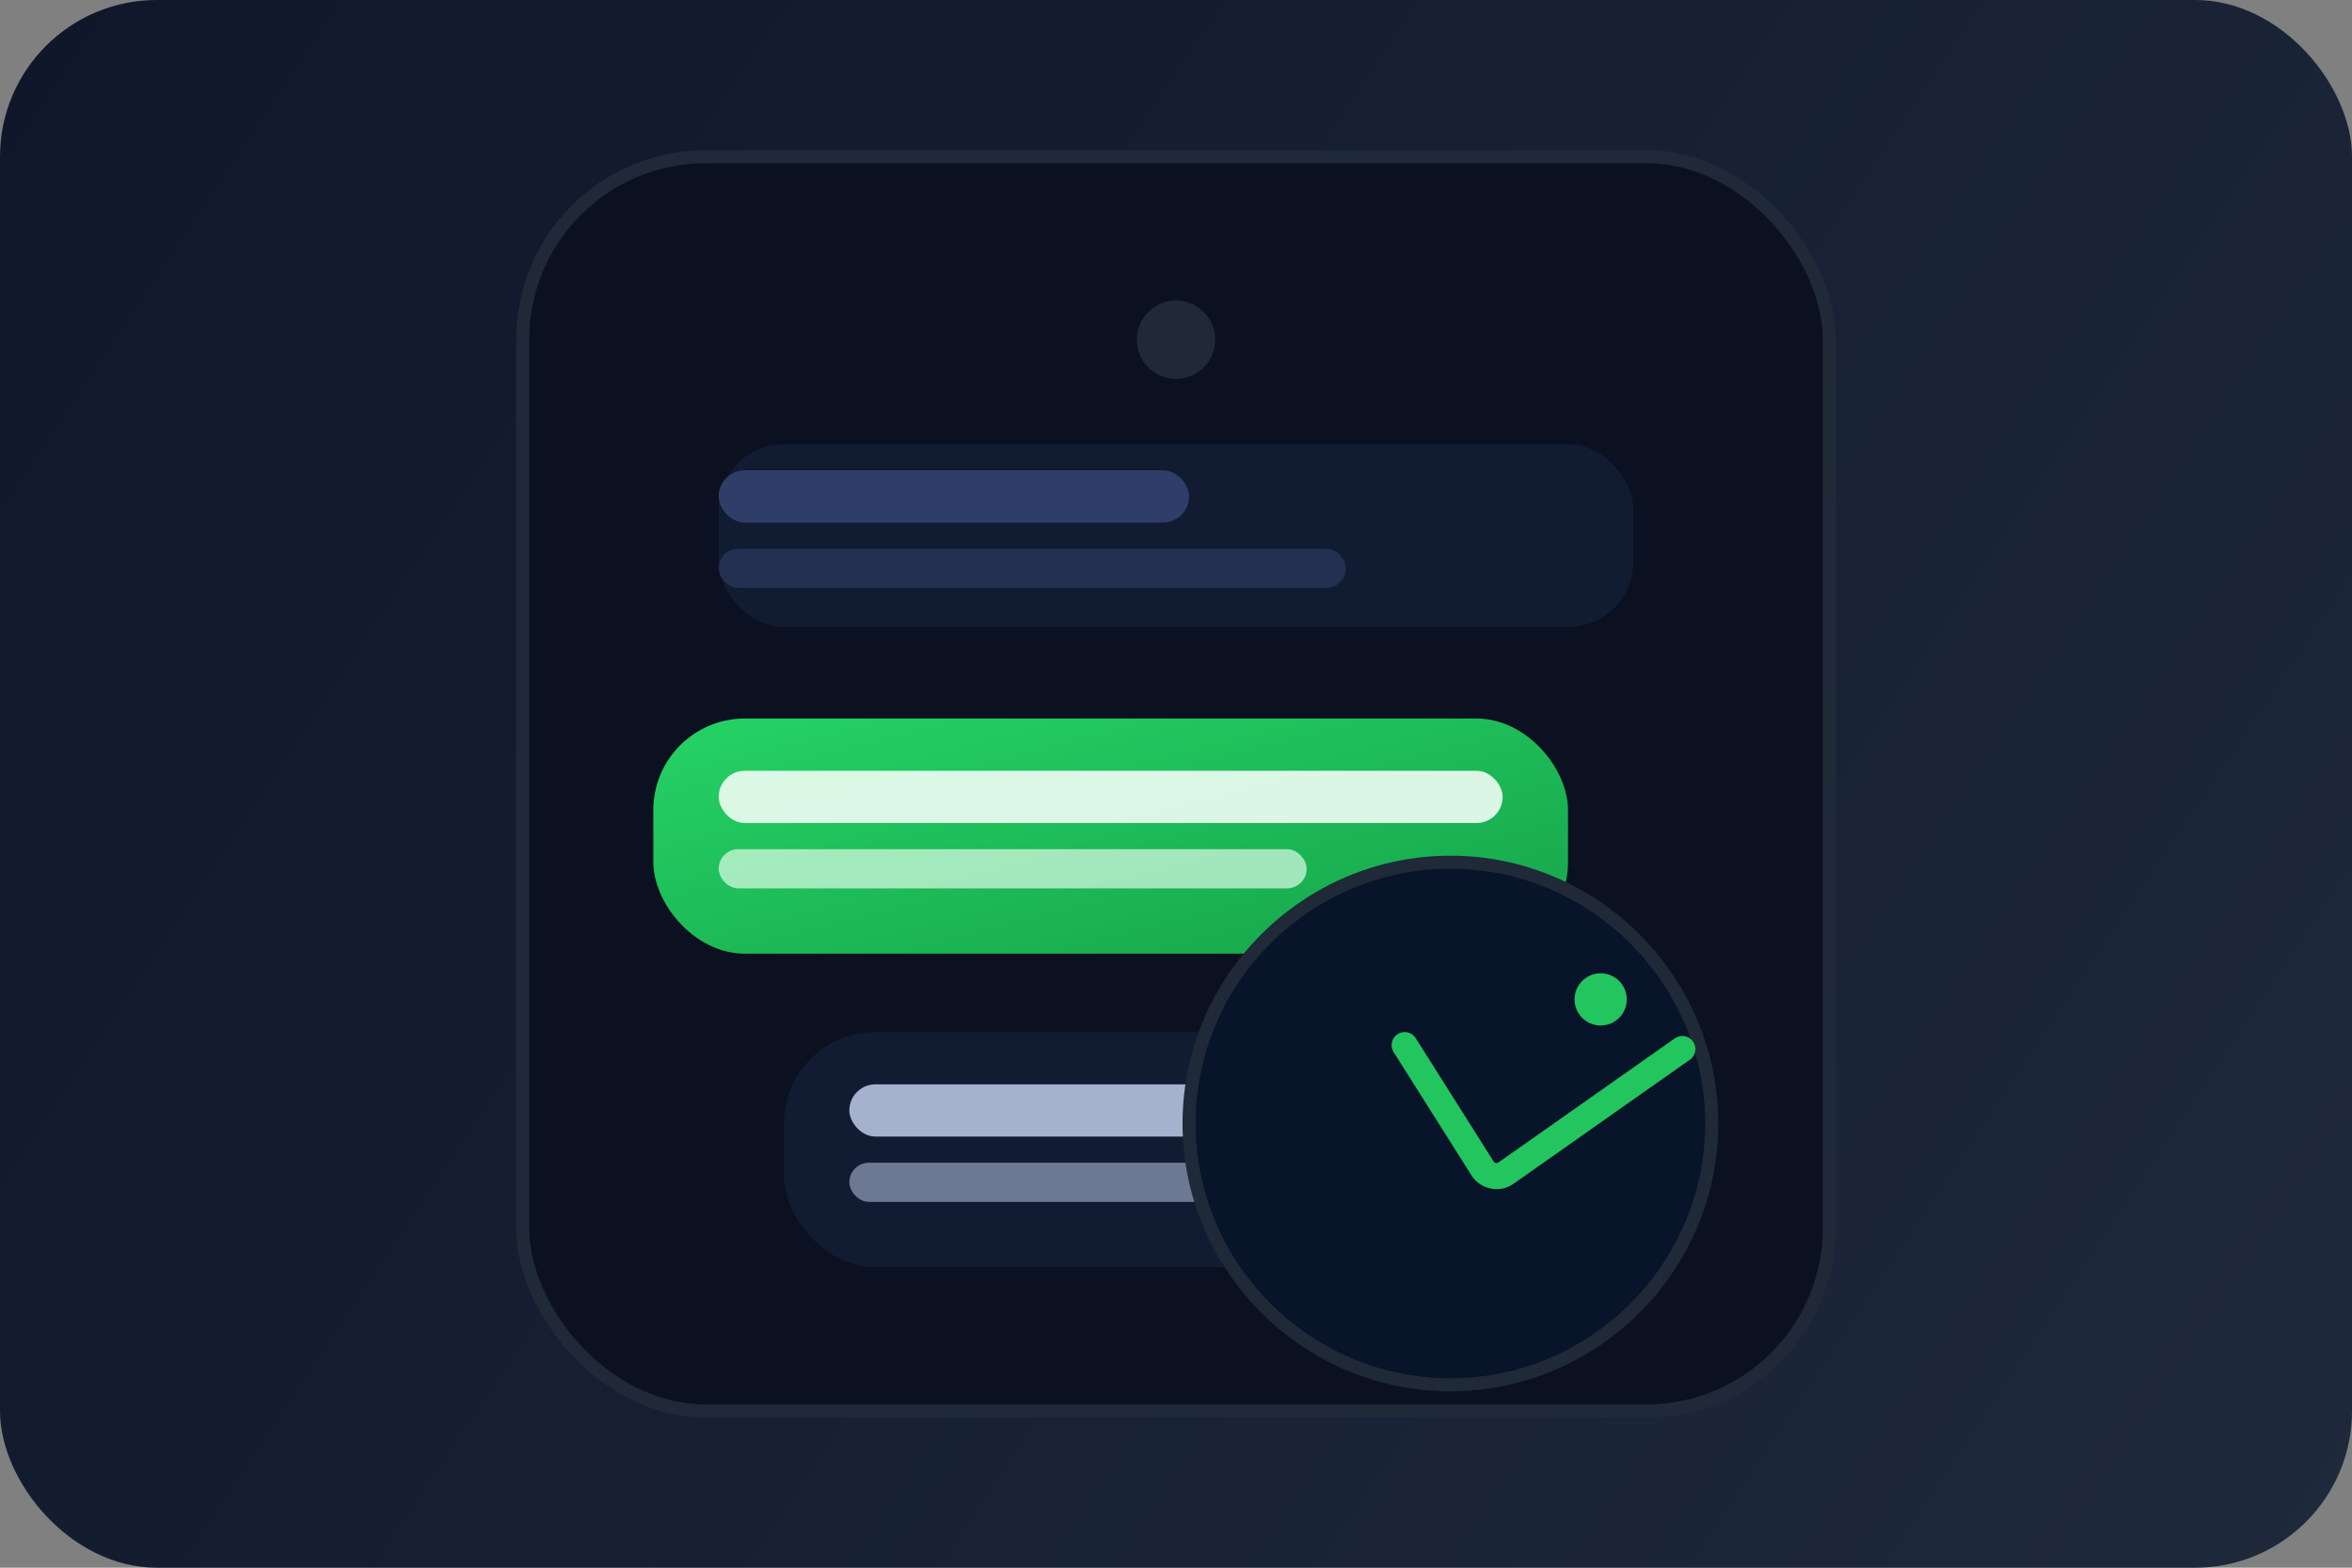
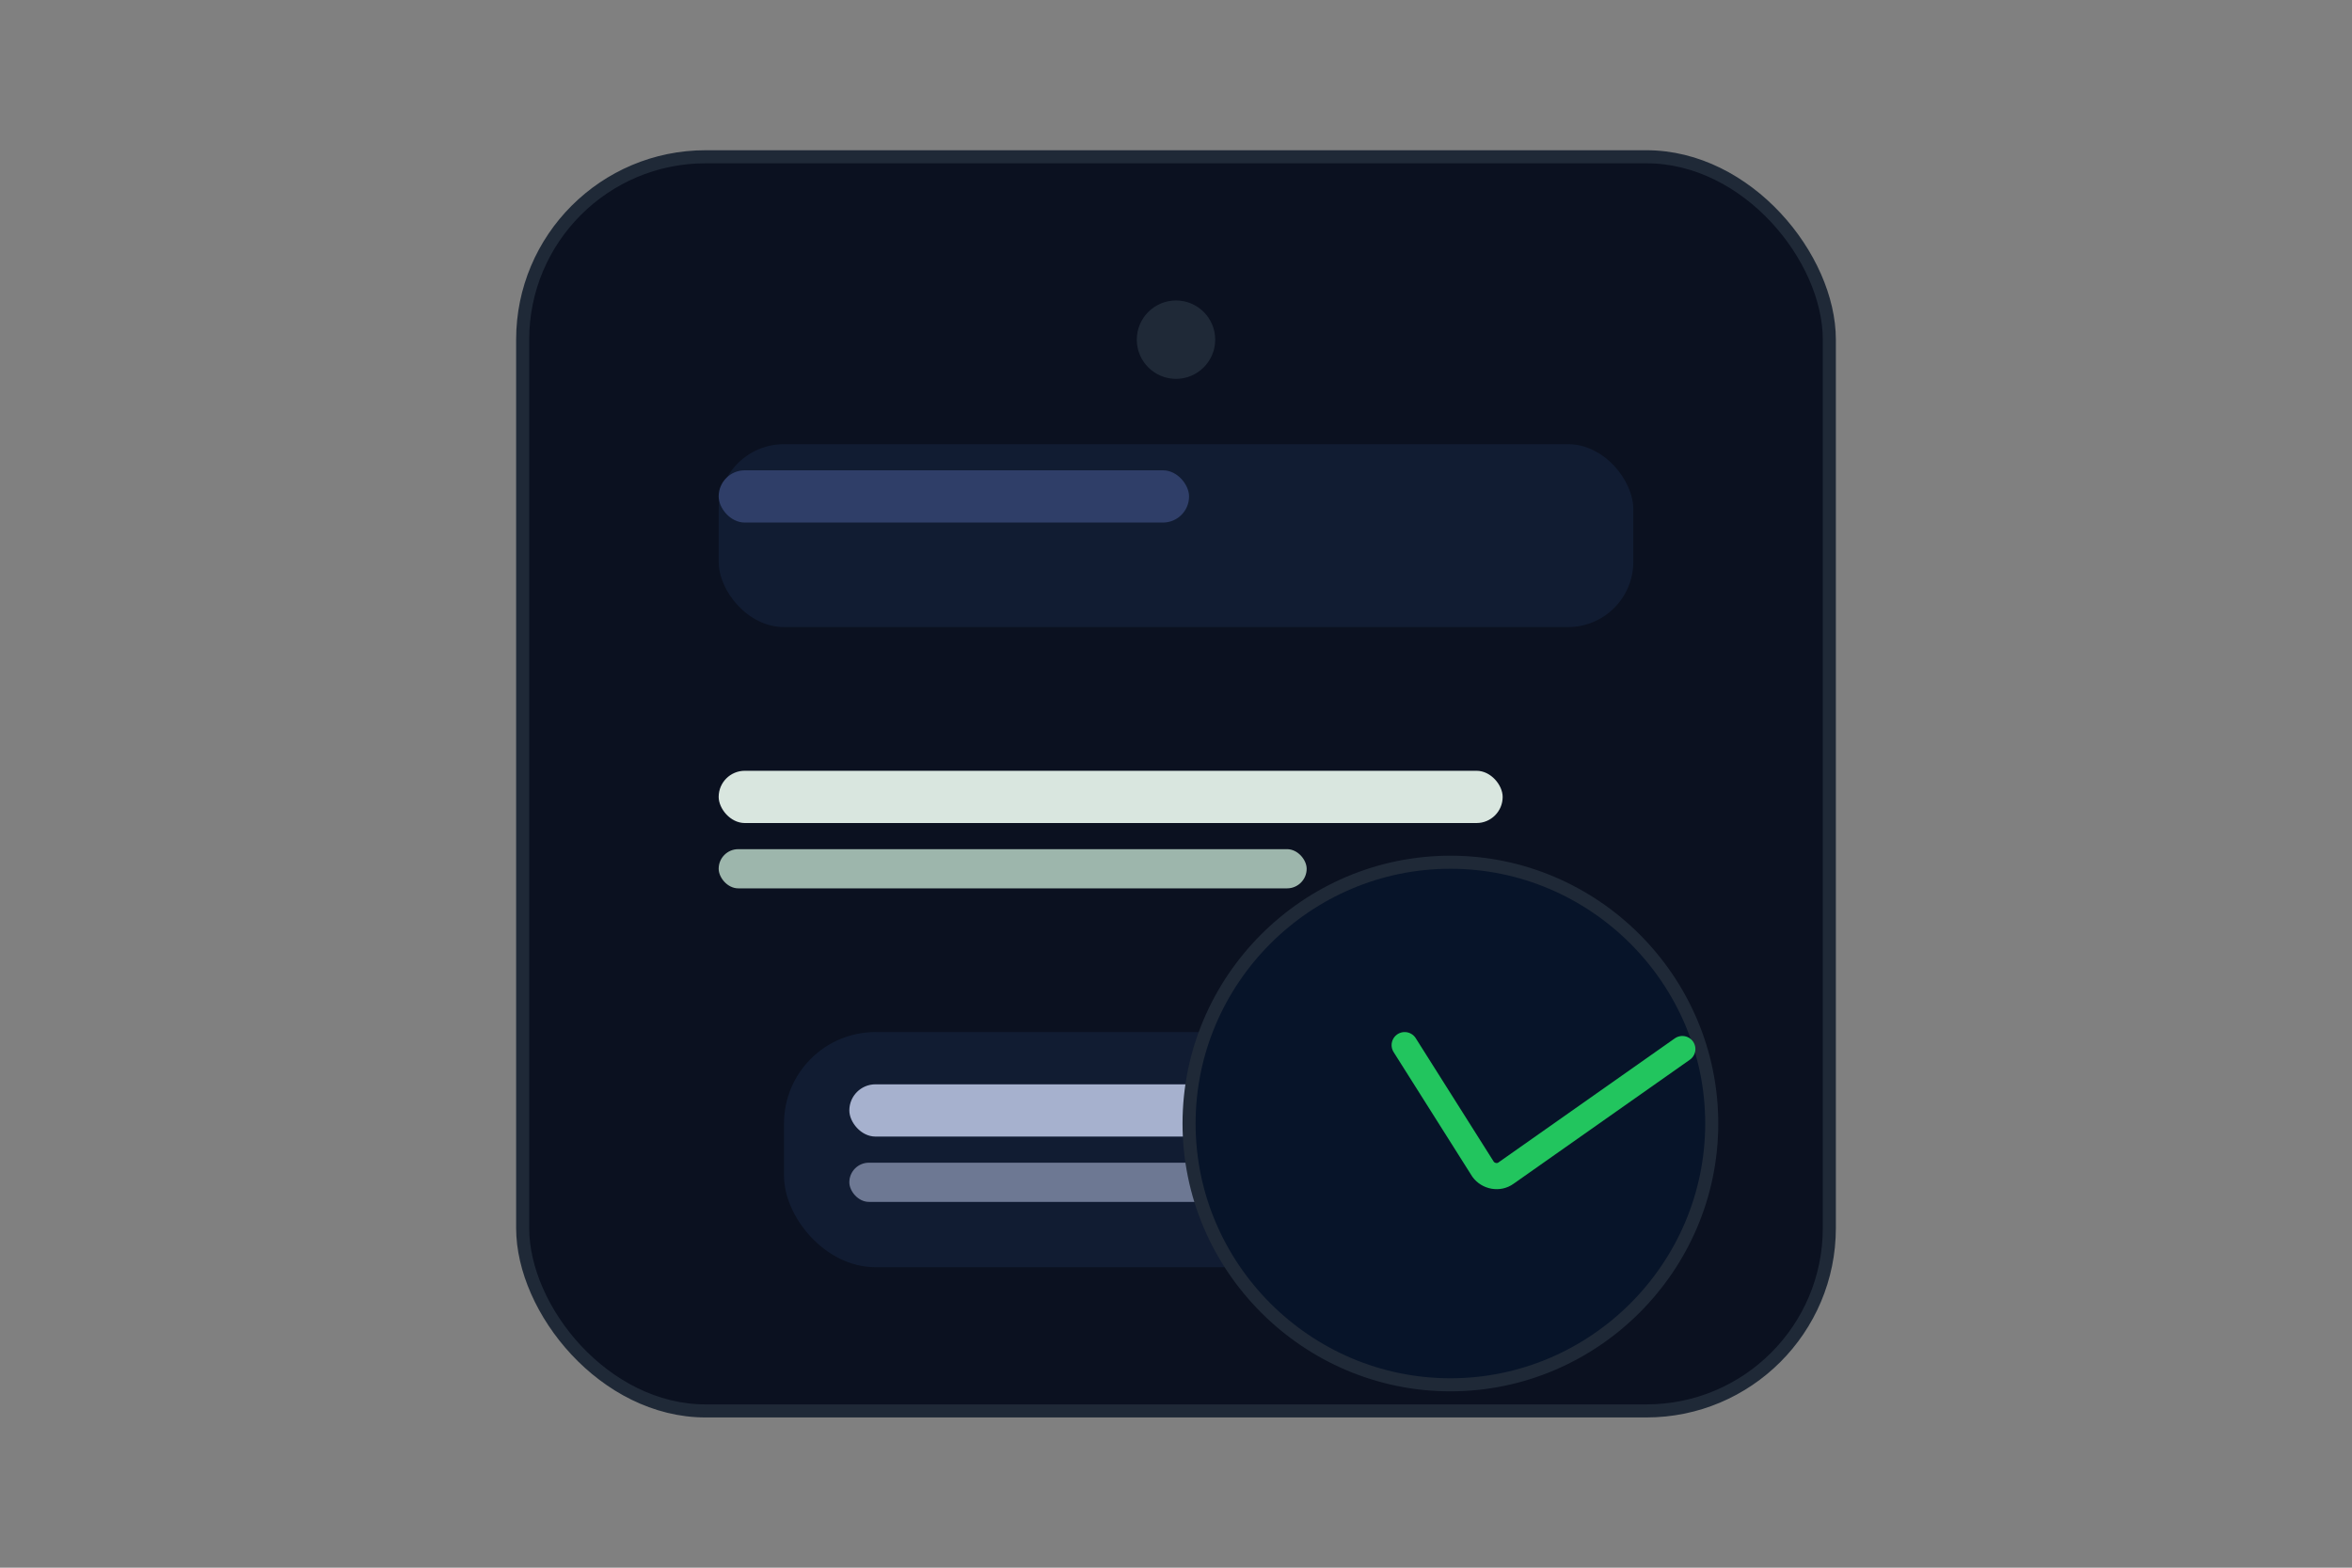
<svg xmlns="http://www.w3.org/2000/svg" width="360" height="240" viewBox="0 0 360 240" fill="none">
  <rect x="0" y="0" width="360" height="240" fill="#808080" stroke="none" />
  <defs>
    <linearGradient id="whats-bg" x1="0" y1="0" x2="360" y2="240" gradientUnits="userSpaceOnUse">
      <stop stop-color="#0F172A" />
      <stop offset="1" stop-color="#1E293B" />
    </linearGradient>
    <linearGradient id="whats-bubble" x1="0" y1="0" x2="1" y2="1">
      <stop stop-color="#25D366" />
      <stop offset="1" stop-color="#16A34A" />
    </linearGradient>
  </defs>
-   <rect width="360" height="240" rx="24" fill="url(#whats-bg)" />
  <rect x="80" y="24" width="200" height="192" rx="28" fill="#0B1120" stroke="#1F2937" stroke-width="2" />
  <circle cx="180" cy="52" r="6" fill="#1F2937" />
  <rect x="110" y="68" width="140" height="28" rx="10" fill="#111C32" />
  <rect x="110" y="72" width="72" height="8" rx="4" fill="#2F3E68" />
-   <rect x="110" y="84" width="96" height="6" rx="3" fill="#2F3E68" opacity="0.6" />
-   <rect x="100" y="110" width="140" height="36" rx="14" fill="url(#whats-bubble)" />
  <rect x="110" y="118" width="120" height="8" rx="4" fill="#F0FDF4" opacity="0.9" />
  <rect x="110" y="130" width="90" height="6" rx="3" fill="#DCFCE7" opacity="0.7" />
  <rect x="120" y="158" width="140" height="36" rx="14" fill="#111C32" />
  <rect x="130" y="166" width="120" height="8" rx="4" fill="#CBD5F5" opacity="0.8" />
  <rect x="130" y="178" width="88" height="6" rx="3" fill="#CBD5F5" opacity="0.5" />
  <path d="M262 172c0 22-18 40-40 40s-40-18-40-40c0-22 18-40 40-40s40 18 40 40z" fill="#071429" stroke="#1F2937" stroke-width="2" />
  <path d="M215 160l12 19c.8 1.1 2.4 1.4 3.5.6l27-19" stroke="#22C55E" stroke-width="4" stroke-linecap="round" stroke-linejoin="round" />
-   <circle cx="245" cy="153" r="4" fill="#22C55E" />
</svg>